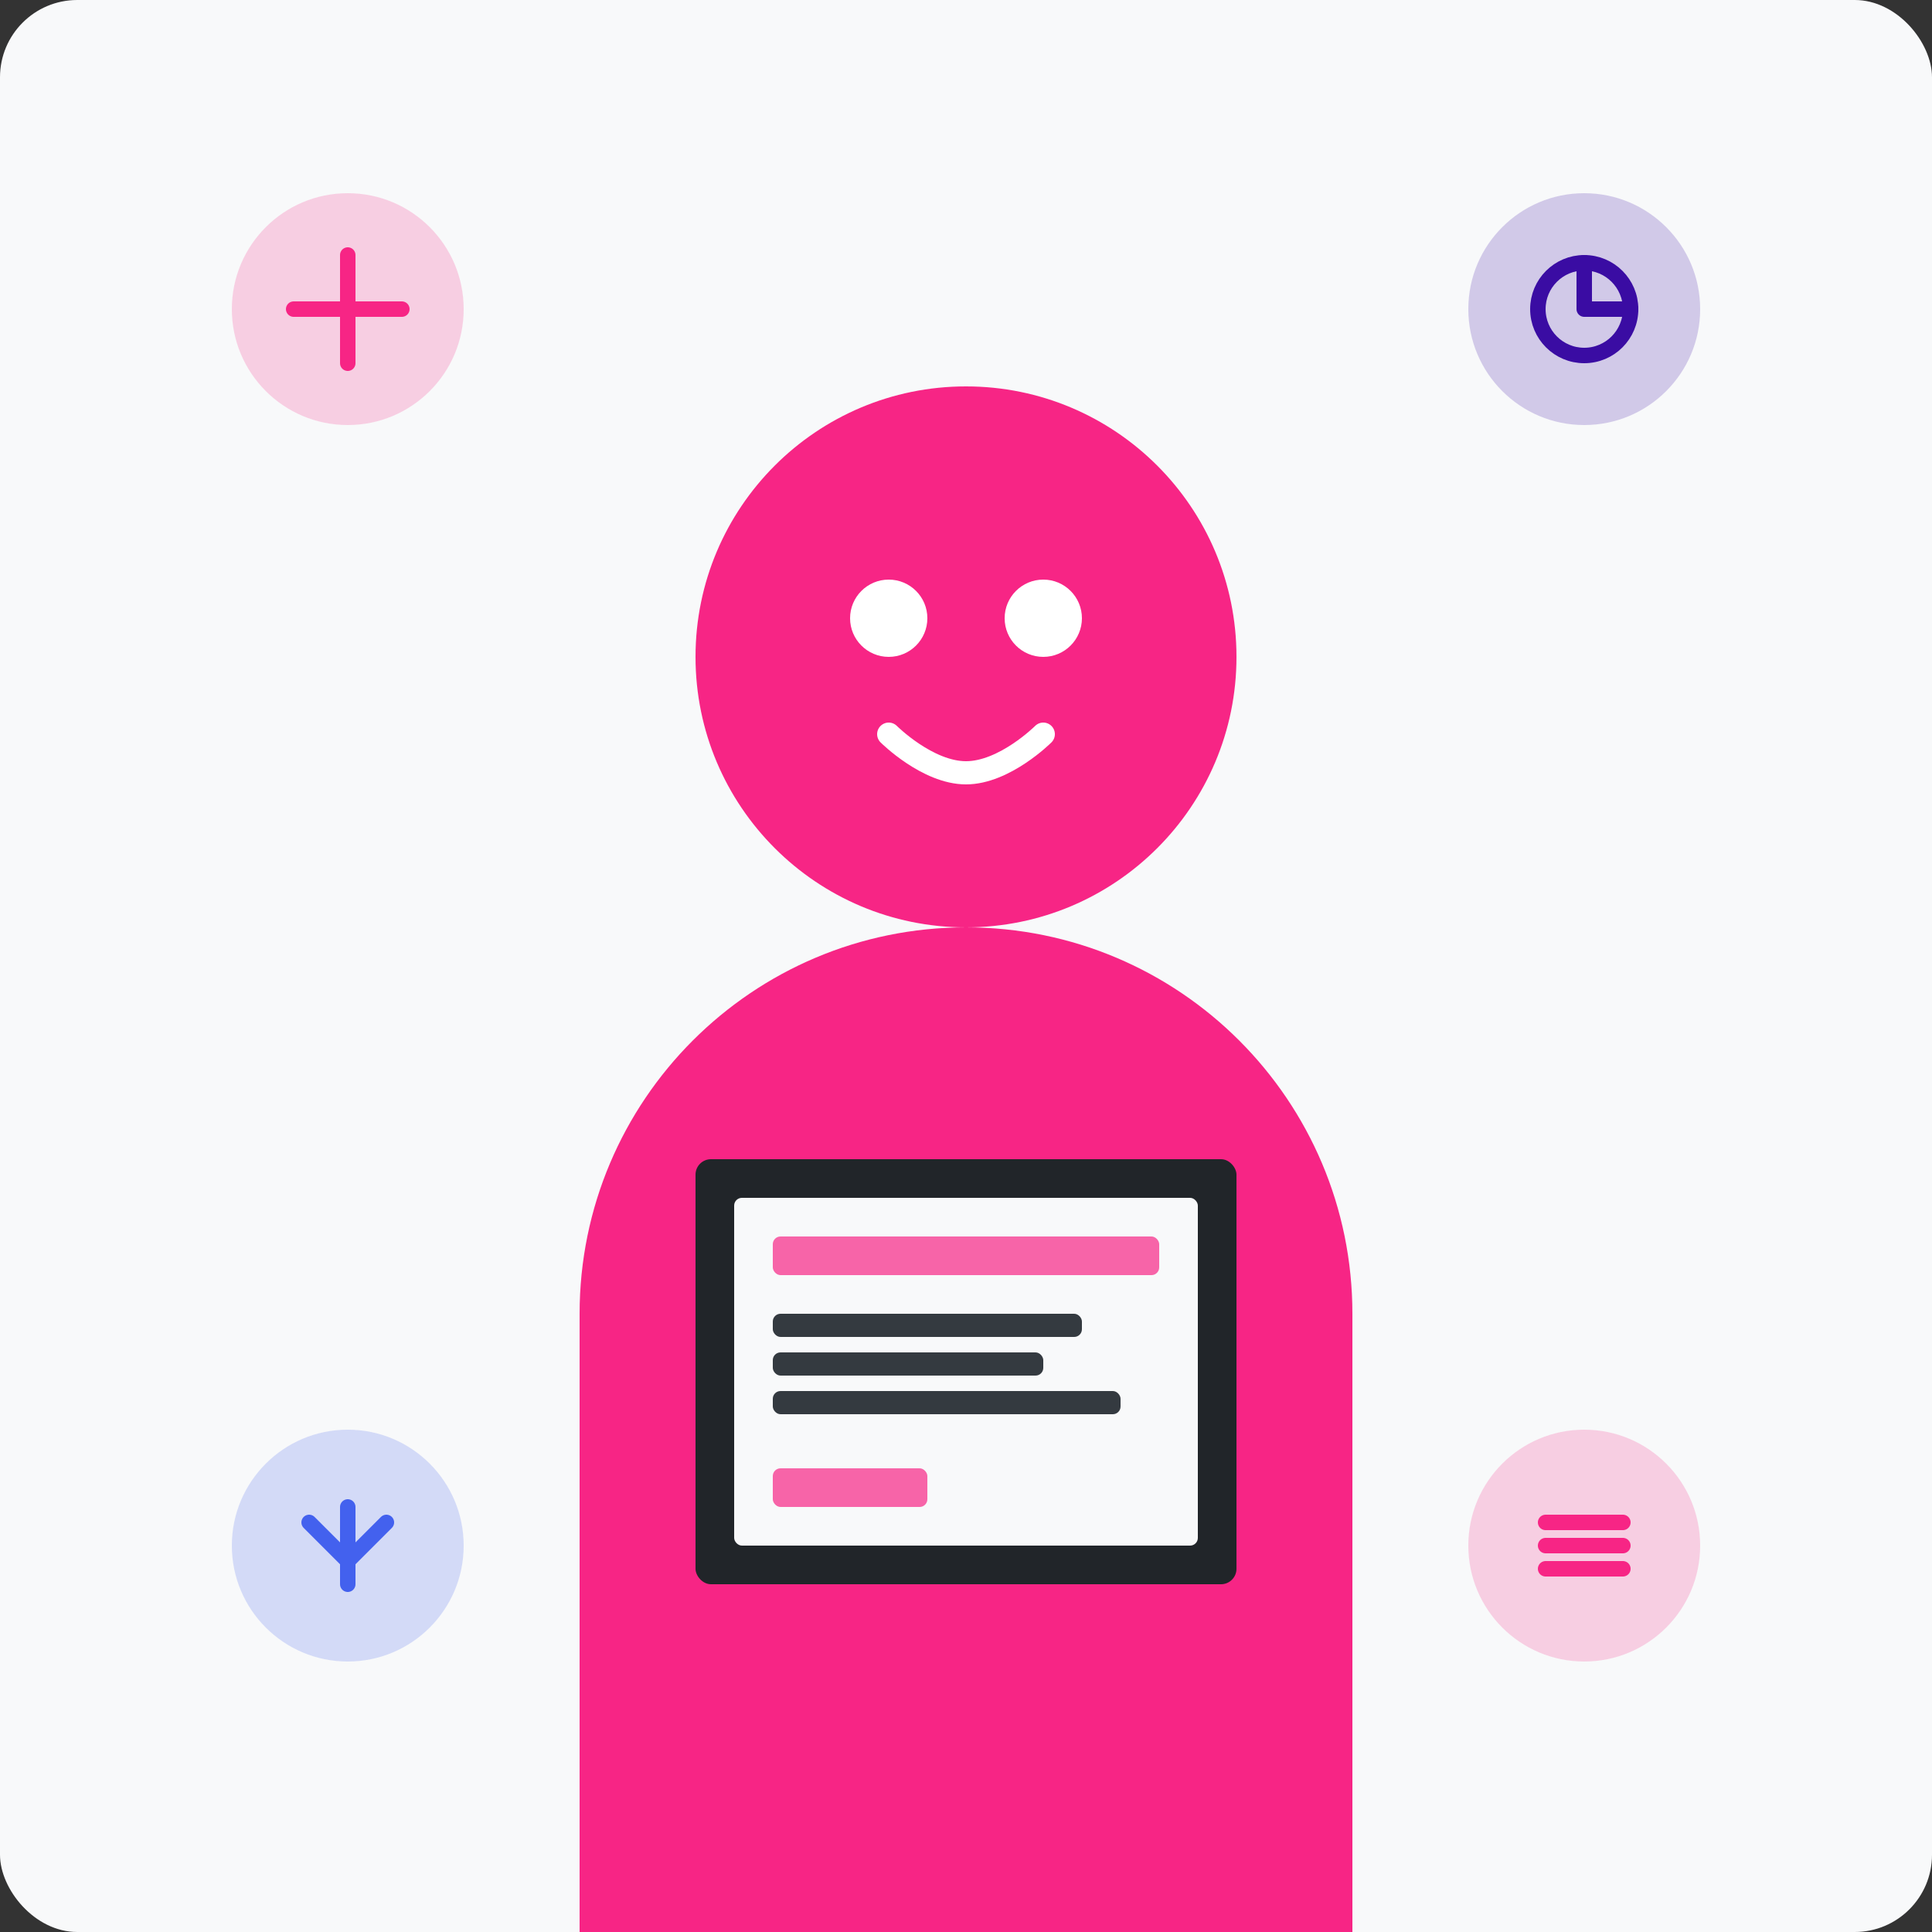
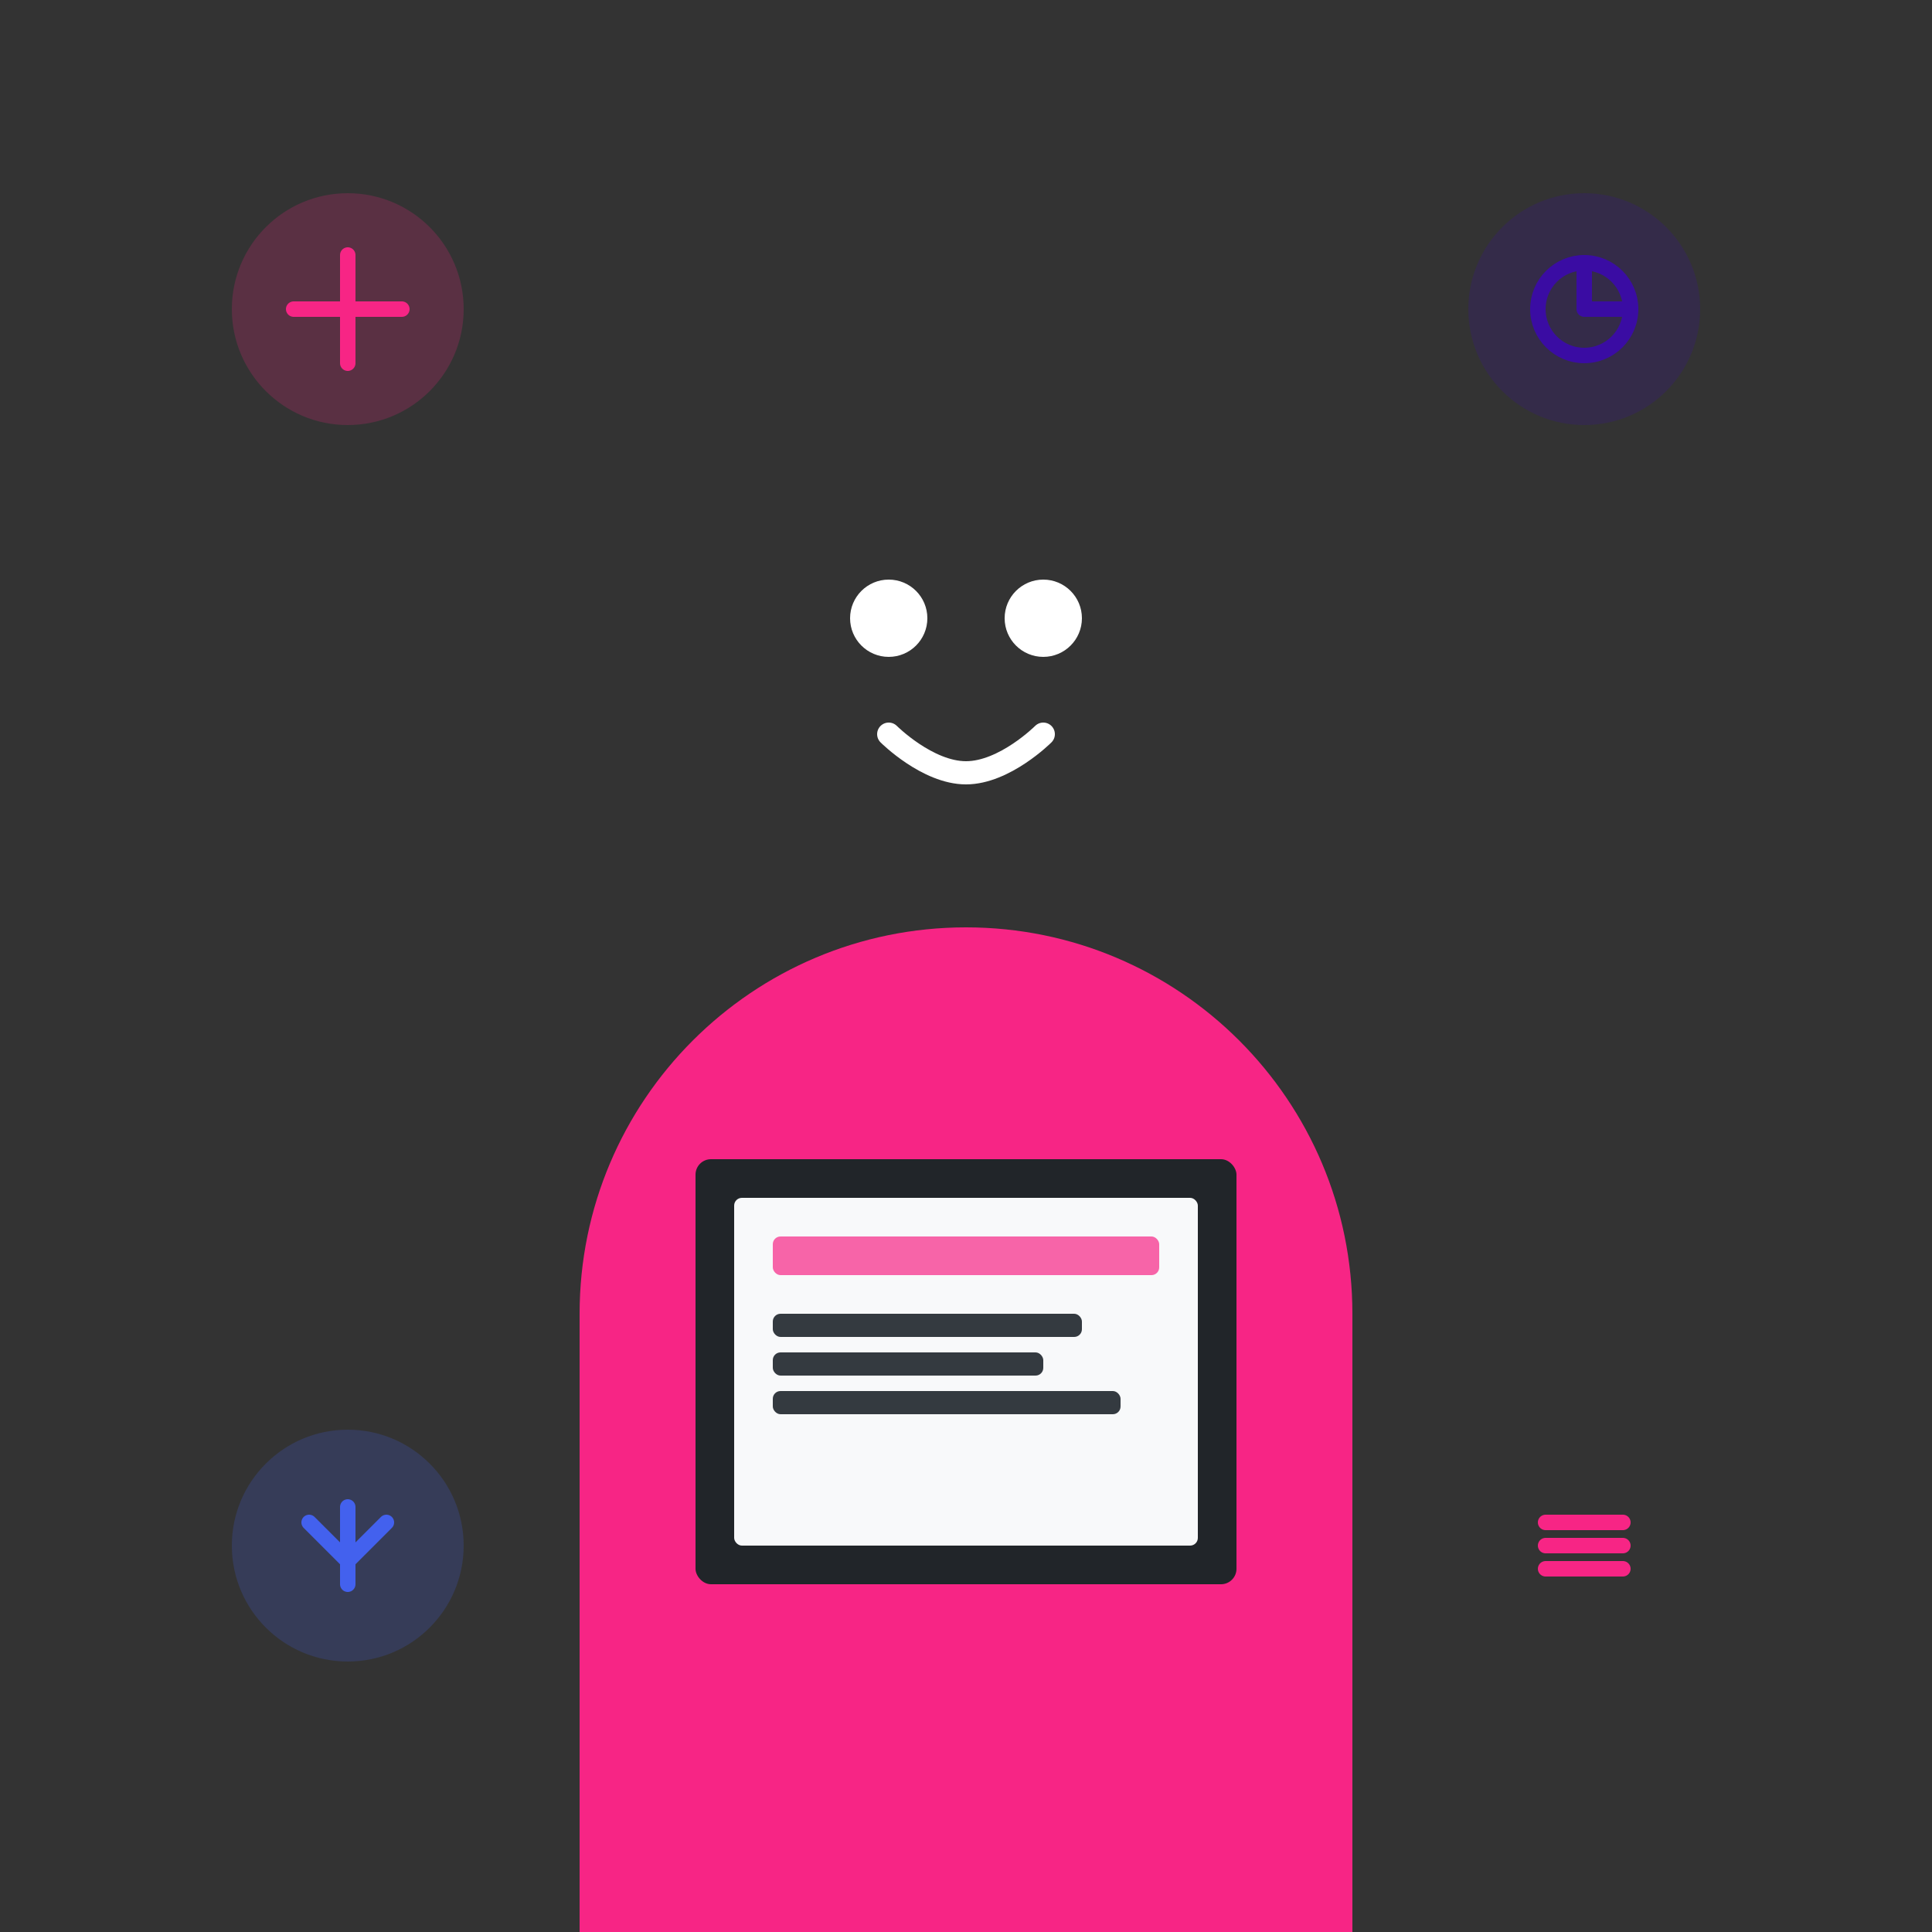
<svg xmlns="http://www.w3.org/2000/svg" width="250" height="250" viewBox="0 0 250 250" fill="none">
  <rect x="0" y="0" width="250" height="250" fill="#333333" stroke="none" />
-   <rect width="250" height="250" rx="10" fill="#F8F9FA" />
-   <circle cx="125" cy="85" r="35" fill="#F72585" />
  <path d="M125 120C97.386 120 75 142.386 75 170V250H175V170C175 142.386 152.614 120 125 120Z" fill="#F72585" />
  <circle cx="115" cy="80" r="5" fill="white" />
  <circle cx="135" cy="80" r="5" fill="white" />
  <path d="M115 95C115 95 120 100 125 100C130 100 135 95 135 95" stroke="white" stroke-width="3" stroke-linecap="round" />
  <rect x="90" y="150" width="70" height="55" rx="2" fill="#212529" />
  <rect x="95" y="155" width="60" height="45" rx="1" fill="#F8F9FA" />
  <rect x="100" y="160" width="50" height="5" rx="1" fill="#F72585" opacity="0.7" />
  <rect x="100" y="170" width="40" height="3" rx="1" fill="#343A40" />
  <rect x="100" y="175" width="35" height="3" rx="1" fill="#343A40" />
  <rect x="100" y="180" width="45" height="3" rx="1" fill="#343A40" />
-   <rect x="100" y="190" width="20" height="5" rx="1" fill="#F72585" opacity="0.7" />
  <circle cx="45" cy="40" r="15" fill="#F72585" opacity="0.2" />
  <path d="M45 33V47" stroke="#F72585" stroke-width="2" stroke-linecap="round" />
  <path d="M38 40H52" stroke="#F72585" stroke-width="2" stroke-linecap="round" />
  <circle cx="205" cy="40" r="15" fill="#3A0CA3" opacity="0.2" />
  <path d="M199 40C199 36.686 201.686 34 205 34C208.314 34 211 36.686 211 40C211 43.314 208.314 46 205 46C201.686 46 199 43.314 199 40Z" stroke="#3A0CA3" stroke-width="2" stroke-linecap="round" />
  <path d="M205 34V40H211" stroke="#3A0CA3" stroke-width="2" stroke-linecap="round" stroke-linejoin="round" />
  <circle cx="45" cy="200" r="15" fill="#4361EE" opacity="0.2" />
  <path d="M40 197L45 202L50 197" stroke="#4361EE" stroke-width="2" stroke-linecap="round" stroke-linejoin="round" />
  <path d="M45 195V205" stroke="#4361EE" stroke-width="2" stroke-linecap="round" />
-   <circle cx="205" cy="200" r="15" fill="#F72585" opacity="0.2" />
  <path d="M200 197H210" stroke="#F72585" stroke-width="2" stroke-linecap="round" />
  <path d="M200 200H210" stroke="#F72585" stroke-width="2" stroke-linecap="round" />
  <path d="M200 203H210" stroke="#F72585" stroke-width="2" stroke-linecap="round" />
</svg>